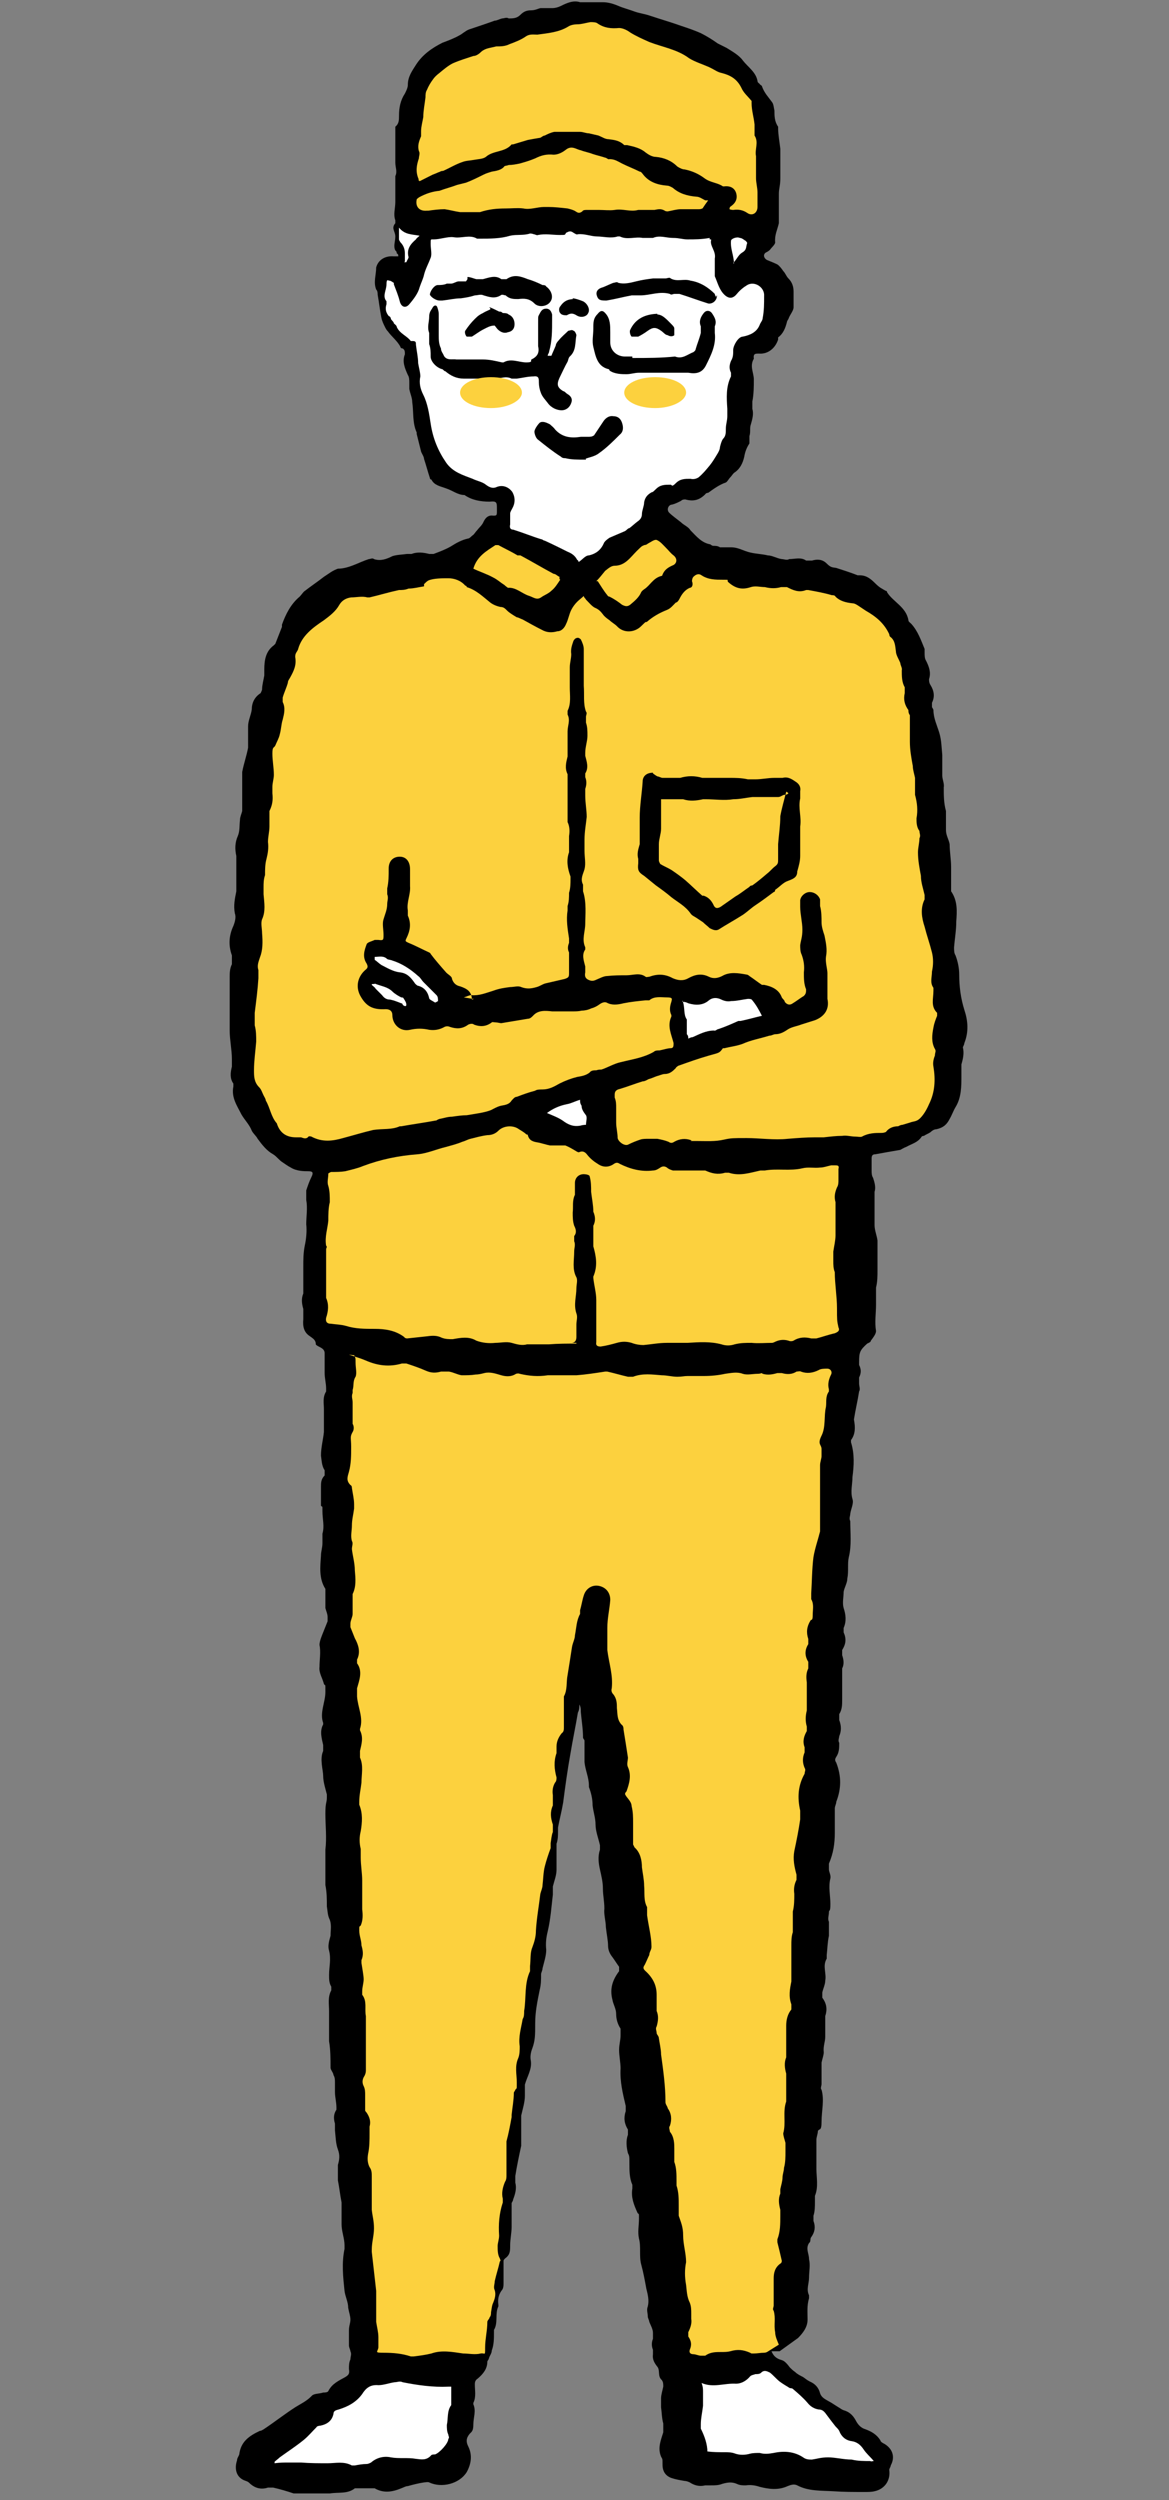
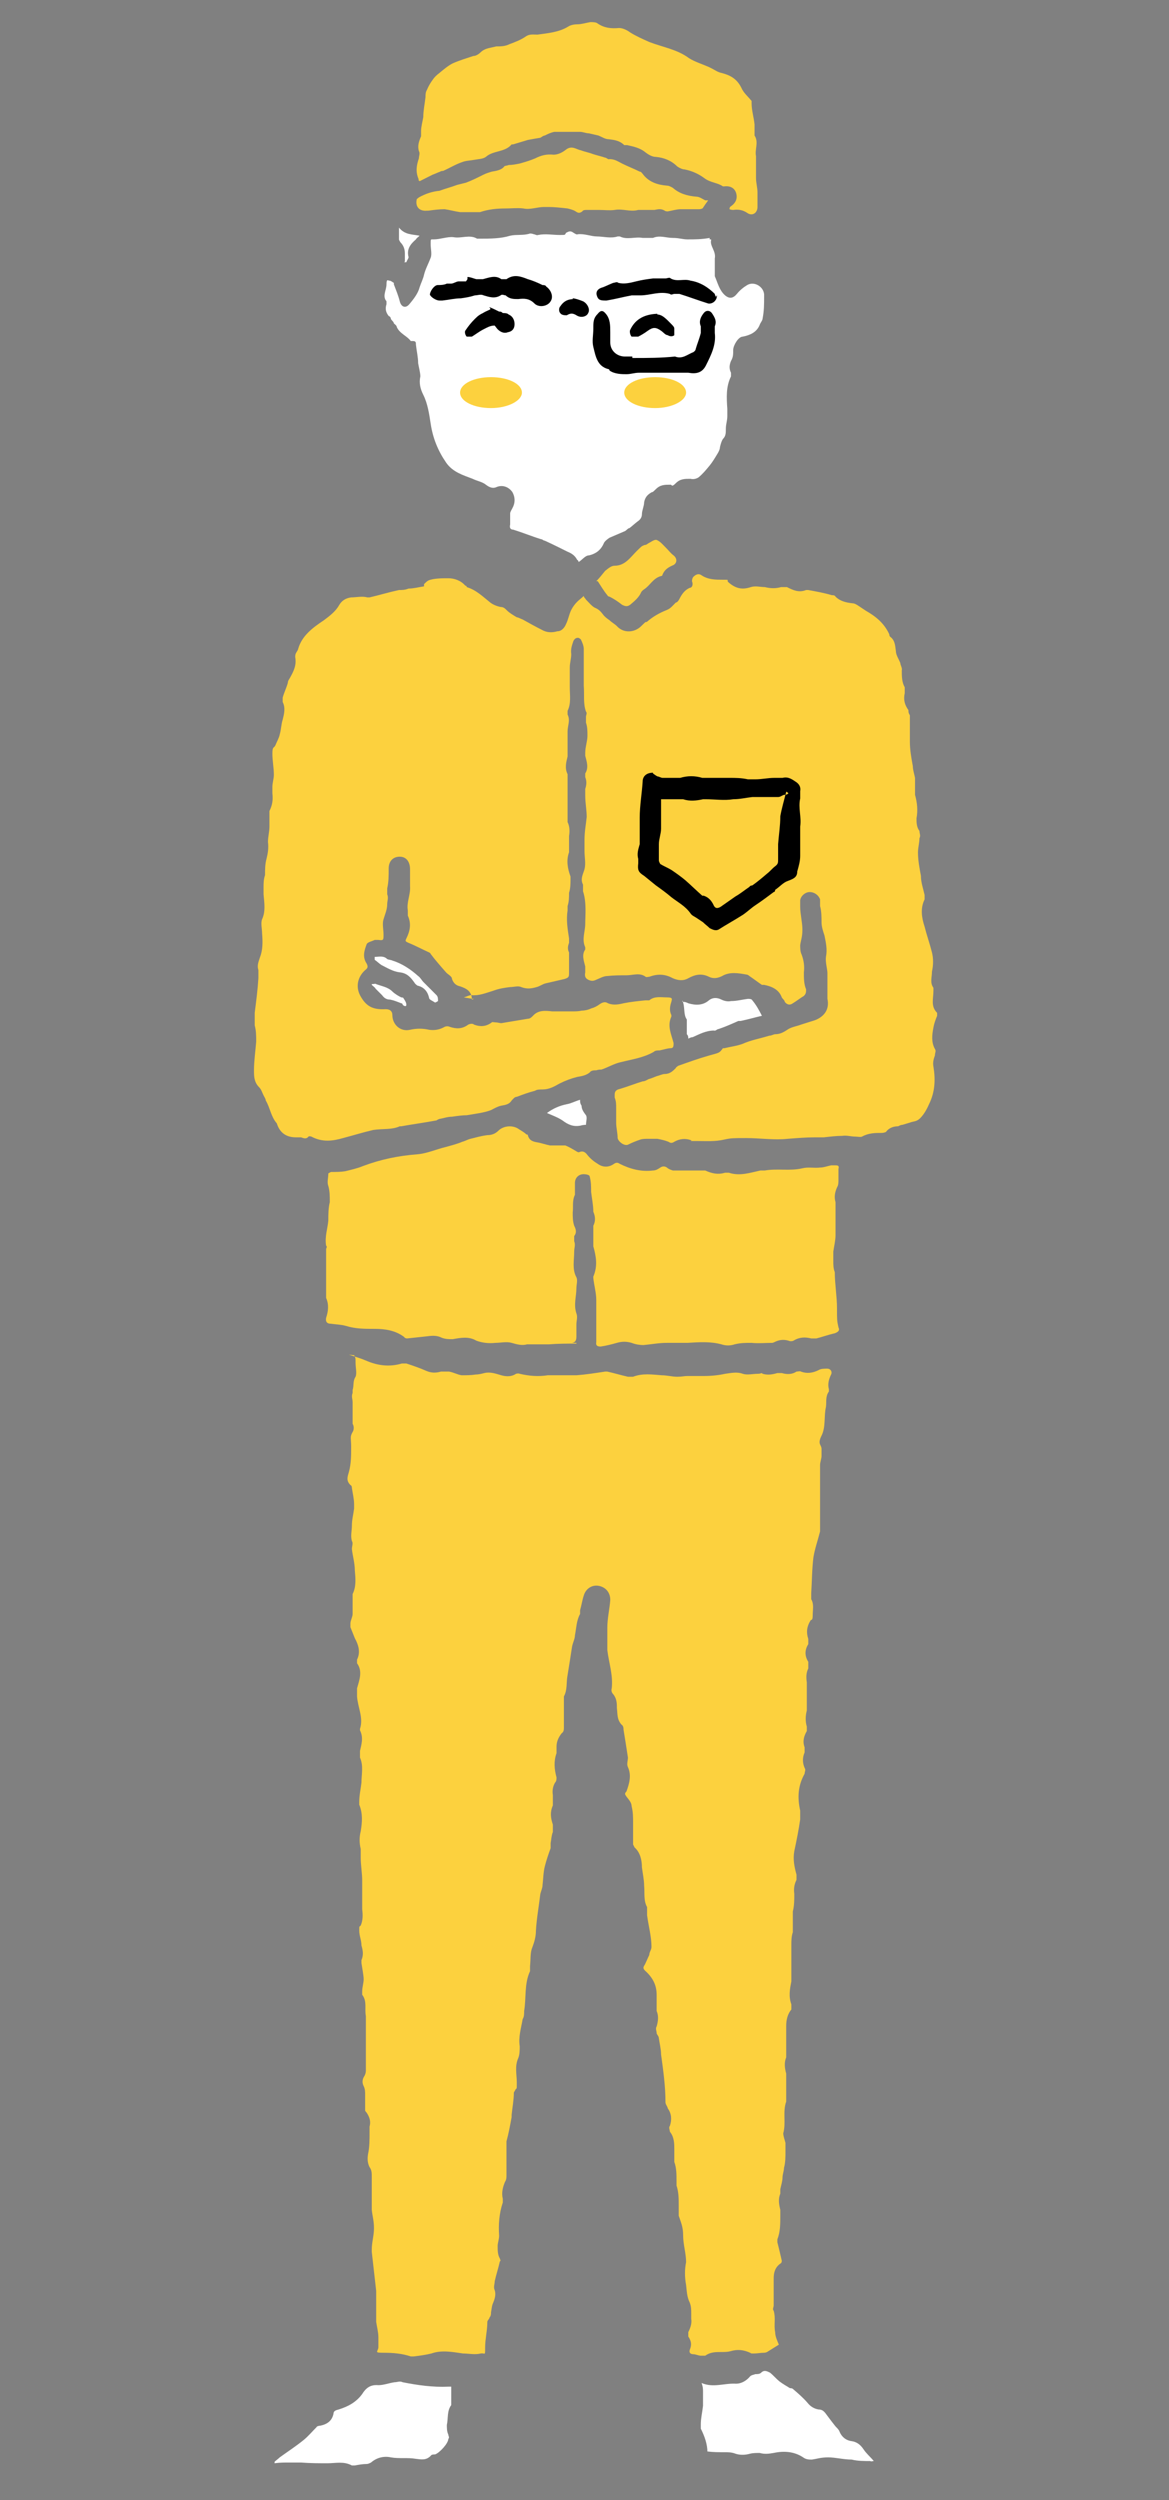
<svg xmlns="http://www.w3.org/2000/svg" id="_レイヤー_1" version="1.1" viewBox="0 0 158.8 339.4">
  <rect x="0" y="0" width="158.8" height="339.4" fill="#808080" stroke="none" />
  <defs>
    <style>
      .st0 {
        fill: #fcd13e;
      }

      .st1 {
        fill: #fff;
      }
    </style>
  </defs>
  <g>
-     <path d="M104.8,319.2c.3.7.7,1,1.4,1.2.4.1.8.6,1.1,1,.2.2.4.4.7.6.3.3.7.5,1.1.7.3.2.5.4.9.6.7.3,1.2.8,1.4,1.6.2.6.7.8,1.2,1.1.4.2.8.5,1.3.8.2.1.4.3.7.4.7.2,1.2.6,1.6,1.3.3.6.7,1.1,1.4,1.3.8.3,1.5.7,2,1.5,0,.2.4.4.6.5,1.1.7,1.4,1.8.8,2.9,0,.2-.2.4-.2.6.2,1.4-.6,2.6-2,2.9-.4.1-.9.1-1.3.1-1.5,0-2.9,0-4.3-.1-1.7-.1-3.4,0-4.9-.8-.4-.2-.8-.1-1.3.1-1.3.6-2.6.4-3.8.1-.6-.2-1.2-.3-1.9-.2-.4,0-.8,0-1.2-.2-.7-.3-1.3-.2-2,0-.5.2-1,.2-1.5.2h-.8c-.8.2-1.5,0-2.1-.4-.2-.1-.5-.2-.7-.2-.6-.1-1.2-.2-1.8-.4-.8-.3-1.2-.9-1.2-1.8s0-.7-.2-1.1c-.5-1.2,0-2.3.3-3.3v-1.2c-.2-.7-.2-1.5-.3-2.2v-1.2c0-.5.2-1.1.3-1.6,0-.4,0-.6-.2-.9h0c-.6-.5-.2-1.3-.6-1.8s-.7-1-.6-1.7v-.6c-.2-.5-.2-1,0-1.5v-.8c0-.5-.3-1-.5-1.5,0-.2-.2-.5-.2-.7,0-.5-.2-.9,0-1.4.2-.8,0-1.6-.2-2.4-.2-1.1-.4-2.2-.7-3.3-.3-1.1,0-2.4-.3-3.5-.2-.9,0-1.8,0-2.7s0-.5-.2-.8c-.5-1.1-.9-2.1-.7-3.3v-.5c-.4-.9-.4-1.9-.4-2.9s0-1-.2-1.4c-.2-.8-.3-1.7,0-2.5v-.7c-.5-.8-.6-1.6-.3-2.5v-.7c-.4-1.7-.8-3.3-.7-5.1,0-.8-.2-1.7-.2-2.5s.2-1.3.2-2v-.9c-.4-.6-.6-1.3-.6-2s-.4-1.3-.5-1.9c-.4-1.5,0-2.7.9-3.9v-.6c-.3-.4-.6-.9-.9-1.3-.4-.5-.6-1-.6-1.6s-.2-1.6-.3-2.5c0-.8-.3-1.7-.2-2.5,0-1-.2-1.8-.2-2.7s-.2-1.7-.4-2.6c-.2-.9-.3-1.8,0-2.7v-.6c-.2-.9-.6-1.9-.6-2.8s-.3-1.7-.4-2.6c0-.9-.2-1.7-.5-2.5v-.2c0-1.1-.5-2.1-.6-3.2v-2.9c0-.1-.2-.3-.2-.4,0-1.2-.2-2.3-.3-3.5,0-.3,0-.7-.2-1,0,.4,0,.7-.2,1.1-.3,1.8-.7,3.7-1,5.5-.4,2.2-.7,4.4-1,6.7-.2,1.2-.5,2.3-.7,3.4v.5c0,.6,0,1.1-.2,1.7v3.5c0,.8-.3,1.5-.5,2.3v1.1c-.2,1.7-.3,3.3-.7,5-.2.8-.3,1.6-.2,2.5,0,.8-.3,1.7-.5,2.5,0,.3-.2.6-.2.8,0,.8,0,1.4-.2,2.2-.3,1.5-.6,2.9-.6,4.5s0,2.3-.4,3.4c-.2.5-.3,1.1-.2,1.6.2,1.2-.5,2.2-.8,3.3v1.5c0,.9-.3,1.8-.5,2.7v4.1c-.3,1.4-.6,2.8-.8,4.1v.9c.2.8,0,1.5-.3,2.3,0,.2-.2.4-.2.5v3.2c0,.8-.2,1.7-.2,2.5s0,1.3-.7,1.8c0,0-.2.2-.2.3v3c0,.4,0,.8-.3,1.1-.4.6-.5,1.2-.4,1.9v.2c-.5,1,0,2.2-.6,3.2v.3c0,.9,0,1.7-.3,2.5,0,.4-.3.7-.4,1.1,0,.1-.2.3-.2.4,0,1-.6,1.7-1.3,2.3-.3.2-.4.4-.4.8,0,.8.2,1.7-.2,2.5v.2c.4.9,0,1.8,0,2.7s-.2,1-.5,1.3c-.5.6-.5,1.1-.2,1.7.6,1.2.4,2.4-.2,3.5-1,1.6-3.4,2.2-5.1,1.4-.2-.1-.5,0-.7,0-.7.1-1.5.3-2.2.5-.3,0-.6.2-.9.3-1.2.5-2.4.7-3.6,0h-2.7c-1,.8-2.2.5-3.4.7h-4.9c-.9-.3-1.9-.6-2.8-.8h-.7c-.9.3-1.7.1-2.4-.5-.2-.2-.3-.3-.6-.4-1.3-.4-1.6-1.6-1.2-2.8,0-.3.2-.5.3-.8.2-1.7,1.3-2.5,2.8-3.2.2,0,.3-.1.5-.2,1.5-1,2.9-2.1,4.3-3,.8-.5,1.5-.8,2.2-1.5.3-.4,1-.3,1.6-.5.2,0,.6,0,.7-.2.5-1,1.4-1.4,2.3-1.9.5-.3.6-.5.5-1.1,0-.4,0-.9.2-1.3,0-.4.2-.7,0-1.1,0-.2-.2-.5-.2-.8v-2c0-.7.2-1,.2-1.5s-.2-1-.3-1.6c0-.8-.4-1.5-.5-2.3-.2-1.9-.4-3.8,0-5.7v-.5c0-.9-.4-1.9-.4-2.8v-3c-.2-1-.3-2-.5-3v-2.1c.2-.7.3-1.3,0-2.1-.3-.8-.3-1.7-.4-2.6v-.9c-.2-.7-.2-1.3.2-1.9v-.3c0-.7-.2-1.4-.2-2.1v-1.3c0-.3,0-.7-.2-1,0-.3-.4-.7-.4-1,0-1.2,0-2.4-.2-3.6v-4.1c0-.9-.2-1.9.3-2.8v-.5c-.3-.5-.3-1-.3-1.6,0-1.1.3-2.1,0-3.3-.2-.6,0-1.3.2-2,0-.8.2-1.6-.2-2.4-.2-.5-.2-1-.3-1.6,0-1,0-1.9-.2-2.9v-4.8c.2-1.6,0-3.3,0-4.9s.2-1.4.2-2.2v-.4c-.2-.8-.5-1.7-.5-2.5s-.5-2.3,0-3.4v-.8c-.2-.9-.5-1.9,0-2.8v-.2c-.5-1.4.3-2.8.3-4.2s0-.7-.2-1.1c-.2-.8-.7-1.5-.6-2.3,0-1,.2-2,0-3,0-.5.3-1.2.5-1.7s.4-1,.6-1.5v-.6c0-.4-.2-.8-.3-1.2v-2.6c-.9-1.4-.7-3-.6-4.5,0-.6.2-1.1.2-1.7v-1.3c.3-1,0-2,0-3s0-.5-.2-.8v-2.5c0-.6,0-1.1.5-1.6v-.7c-.4-.6-.4-1.3-.5-2,0-1.1.3-2.2.4-3.2v-3.1c0-.8-.2-1.6.3-2.4v-.4c0-.7-.2-1.4-.2-2.1v-2.7c0-.5-.4-.7-.8-.9,0,0-.4-.2-.4-.3,0-.6-.4-.8-.8-1.1-.8-.5-1-1.3-.9-2.3v-1.4c-.2-.7-.3-1.4,0-2.1v-3.6c0-1,0-1.9.2-2.9.2-.9.3-2,.2-2.9,0-1.1.2-2.2,0-3.3v-1.3c.2-.6.4-1.2.7-1.8s.2-.8-.4-.8-1.6,0-2.4-.5c-.4-.2-.8-.5-1.1-.7-.5-.3-.8-.8-1.3-1.1-.9-.5-1.5-1.3-2.1-2.1-.2-.4-.6-.7-.8-1.1-.3-.8-1-1.5-1.4-2.2-.6-1.2-1.4-2.3-1.1-3.8v-.4c-.5-.7-.4-1.5-.2-2.3v-1c0-1.3-.3-2.6-.3-3.9v-3.8c0-.8,0-1.7,0-2.5v-.9c0-.6,0-1.2.3-1.8,0-.4,0-.8,0-1.2-.5-1.4-.4-2.7.2-4,.2-.5.4-1.2.2-1.7-.2-1.1,0-2,.2-3v-4.8c-.2-.9-.2-1.8.2-2.7.3-.7.2-1.4.3-2.2,0-.4.2-.8.3-1.2v-5.3c.2-1.1.6-2.2.8-3.3v-2.9c0-.8.4-1.5.5-2.3,0-.9.4-1.7,1.2-2.2,0,0,.2-.4.2-.5,0-.6.2-1.3.3-1.9v-.8c0-1.3.2-2.5,1.3-3.3l.2-.2c.3-.8.6-1.5.9-2.3v-.3c.5-1.4,1.2-2.8,2.4-3.8.2-.2.4-.5.6-.7.9-.7,1.8-1.3,2.7-2,.3-.2.6-.4.9-.6.3-.2.7-.4,1-.5,1.5,0,2.9-.9,4.2-1.3.2,0,.5-.2.7,0,.9.3,1.7,0,2.5-.4.6-.2,1.3-.2,2-.3h.6c.8-.3,1.6-.2,2.4,0h.6c.8-.3,1.6-.6,2.3-1,.8-.5,1.5-.9,2.4-1.1.2,0,.4-.3.7-.5.2-.2.3-.4.5-.6.3-.4.7-.7.9-1.2.3-.6.7-.9,1.3-.8.4,0,.5,0,.5-.5v-.4c0-.9,0-1.1-1-1-1.2,0-2.4-.2-3.4-.9h0c-.9,0-1.6-.6-2.5-.9-.8-.3-1.6-.4-2-1.2,0,0-.2,0-.2-.2-.3-.9-.5-1.7-.8-2.6,0-.3-.3-.7-.4-1-.2-.8-.4-1.6-.6-2.4v-.2c-.6-1.3-.4-2.8-.6-4.1,0-.6-.3-1.2-.4-1.8v-.8c0-.4,0-.8-.2-1.1-.4-.9-.8-1.8-.4-2.8,0-.4,0-.6-.3-.8,0,0-.3,0-.3-.2-.4-.8-1.2-1.4-1.7-2.1-.2-.2-.3-.4-.4-.6-.2-.4-.4-.8-.5-1.3-.2-1-.3-2-.5-3.1,0-.2,0-.5-.2-.7-.4-1,0-2,0-3,.3-1.1,1.3-1.6,2.4-1.5h.6c0-.2,0-.3-.2-.4,0,0,0-.3-.2-.4-.3-.6,0-1.2,0-1.9s-.6-1.1,0-1.8v-.4c-.3-.8,0-1.6,0-2.5v-2.7c0-.9,0-.6,0-.8.3-.6,0-1.2,0-1.8v-4.9c.5-.4.5-.9.5-1.5,0-1.1.2-2.1.8-3,.2-.4.4-.8.4-1.2,0-1.1.6-1.9,1.1-2.7.9-1.4,2.2-2.3,3.6-3,.8-.3,1.6-.6,2.3-1,.4-.2.8-.6,1.3-.8,1.2-.4,2.4-.8,3.5-1.2.3,0,.6-.2,1-.3.3,0,.6-.2.9,0,.6,0,1.1,0,1.6-.5.4-.4.8-.6,1.4-.6s.9-.2,1.3-.3h1.6c.4,0,.8-.1,1.2-.3.8-.4,1.7-.8,2.6-.5h3.1c.7,0,1.4.2,2.1.5s1.5.5,2.3.8c.6.2,1.3.3,1.9.5,1.5.5,2.9.9,4.3,1.4.9.3,1.8.6,2.7,1,.8.4,1.6.9,2.3,1.4.4.2.8.4,1.2.6.8.5,1.7,1,2.2,1.7.7.9,1.8,1.6,2,2.8,0,.2.2.3.3.4,0,.1.3.2.3.3.3.9.9,1.5,1.4,2.2.2.3.2.7.3,1.1,0,.7,0,1.5.5,2.2v.2c0,.9.2,1.9.3,2.8v4c0,1-.2,1.4-.2,2.1v4c-.2.9-.6,1.6-.5,2.6,0,.3-.5.7-.7,1-.2.2-.4.3-.6.4-.4.3-.2.8.2,1,.5.2,1,.4,1.4.6.3.2.6.6.8.9.3.3.4.7.7,1,.5.5.7,1.1.7,1.8v2.1c0,.5-.5,1-.7,1.6,0,0-.2.3-.2.4-.2.8-.5,1.6-1.2,2.1v.3c-.4,1.2-1.4,2-2.6,1.9-.5,0-.8,0-.7.7h0c-.6,1,0,1.9,0,2.8s0,2-.2,3v1c.2.7,0,1.4-.2,2.1-.2.5,0,1-.2,1.6v1c-.4.6-.6,1.2-.7,1.8-.2.9-.6,1.7-1.4,2.2-.2.2-.3.4-.5.6s-.4.6-.6.7c-.9.3-1.7.9-2.4,1.4,0,0-.3,0-.4.2-.8.8-1.6,1-2.7.7-.2,0-.4,0-.6.2-.4.2-.8.4-1.2.5-.5,0-.8.7-.4,1.1s1.1.9,1.6,1.3c.4.4,1,.6,1.3,1.1.8.8,1.5,1.7,2.7,1.9,0,0,.2.2.4.2.3,0,.6,0,.9.2h1.5c1,0,1.7.5,2.6.7.8.2,1.6.2,2.4.4.6,0,1.2.4,1.9.5.3,0,.7.2,1,0,.8,0,1.6-.3,2.3.2h.8c.7-.2,1.4-.2,2,.4s.8.5,1.3.6c.9.3,1.9.6,2.9,1h.3c.9,0,1.5.5,2.1,1.1s.9.7,1.4,1c0,0,.2,0,.2.2.8,1.3,2.6,2,2.9,3.8,0,.2.2.3.4.5.9,1,1.3,2.2,1.8,3.4v.5c0,.4,0,.8.2,1.1.4.8.7,1.6.4,2.5,0,.2,0,.5.2.8.5.8.6,1.6.2,2.4v.6s.2.3.2.4c0,1.1.5,2.1.8,3.1s.3,2,.4,3v2.1c0,.2,0,.5,0,.7,0,.5.3,1.1.2,1.6,0,1.1,0,2.1.3,3.2,0,.5,0,1.2,0,1.7v.9c0,.7.4,1.3.5,1.9,0,1,.2,2.1.2,3.1v3.3c.9,1.3.8,2.7.7,4.1,0,1.2-.2,2.3-.3,3.5,0,.4,0,.8.2,1.1.3.8.5,1.7.5,2.6,0,1.6.2,3.2.7,4.8.5,1.5.6,3,0,4.5,0,.2-.2.5-.2.6.2.8,0,1.6-.2,2.3,0,.4,0,.8,0,1.2v.3c0,1.5,0,3-.8,4.3-.3.5-.5,1.1-.8,1.6-.4.8-.9,1.2-1.8,1.4-.3,0-.6.2-.8.4-.3.2-.6.3-.9.5,0,0-.2,0-.3.1-.5.8-1.4,1-2.1,1.4-.3.1-.6.3-.8.4-1.2.2-2.3.4-3.4.6-.4,0-.5.2-.5.6v1.6c0,.3,0,.7.2,1,.2.6.4,1.3.2,1.9v4.5c0,.7.3,1.4.4,2.1v4c0,.8,0,1.6-.2,2.4v2.3c0,1.2-.2,2.4,0,3.6,0,.4-.4.9-.7,1.3,0,.2-.3.3-.5.4-1,.9-1.1,1.2-1.1,2.5s0,.3,0,.4c.3.6.3,1.1,0,1.7v.8c0,.4.2.8,0,1.1-.2,1.3-.5,2.5-.7,3.8h0c.2,1.1.2,2-.4,2.8v.3c.5,1.6.4,3.2.2,4.7,0,1-.3,2,0,3,.2.6-.2,1.3-.3,2,0,.3-.2.6,0,1,0,1.6.2,3.3-.2,4.9-.2.9,0,1.9-.2,2.9,0,.6-.4,1.2-.5,1.8,0,.7-.2,1.5,0,2.2.3.9.4,1.8,0,2.7v.6c.4.9.3,1.6-.2,2.4v.7c.2.6.3,1.2,0,1.8v4.2c0,.7,0,1.4-.4,2v.8c.3.8.3,1.5,0,2.2,0,.2-.2.6,0,.9,0,.7,0,1.3-.4,1.9-.2.3-.2.5,0,.8.7,1.8.7,3.5,0,5.3,0,.3-.2.6-.2.9v3.3c0,1.5-.2,2.8-.8,4.2v.8c0,.3.3.8.2,1.2-.3,1.2,0,2.3,0,3.5s-.2.7-.2,1.1-.2.9,0,1.3v1.9c-.2.9-.2,1.8-.3,2.6v.5c-.6,1,0,2-.2,3,0,.5-.3,1.1-.4,1.6v.7c.6.8.7,1.6.4,2.5v2.8c0,.7-.3,1.3-.2,2.1,0,.4-.2.9-.3,1.4v2.9c0,.3-.2.6,0,.8.4,1.4,0,2.9,0,4.3s-.3.9-.5,1.3c0,.4-.2.8-.2,1.2v3.9c0,1.2.3,2.5-.2,3.7v.8c0,.6,0,1.3-.2,1.9v.7c.3.8.2,1.5-.3,2.2-.2.2,0,.6-.3.8-.5.8,0,1.4,0,2.2.2.8,0,1.7,0,2.5s-.4,1.6,0,2.4v.4c-.3,1-.2,1.9-.2,2.9s-.6,1.8-1.3,2.5l-2.5,1.8h-.9Z" />
    <path class="st0" d="M47.4,183.9c.9.3,1.6.5,2.3.8,1.6.7,3.2.9,4.9.4h.6c.9.3,1.8.6,2.7,1,.7.3,1.3.3,2,.1h1.1c.6.1,1.1.4,1.7.5.6,0,1.3,0,1.9-.1.4,0,.8-.1,1.2-.2.8-.2,1.6.1,2.3.3.7.2,1.4.2,2-.2,0,0,.3-.1.5,0,1.3.3,2.5.4,3.8.2h3.9c1.3-.1,2.6-.3,3.9-.5h.3c.9.2,1.9.5,2.8.7h.7c1.3-.5,2.6-.3,3.9-.2.7,0,1.4.2,2.1.2s.9-.1,1.4-.1h2.2c1,0,2-.1,2.9-.3.8-.1,1.6-.3,2.4,0,.6.2,1.4,0,2,0s.5-.2.7,0c.7.2,1.3.1,2-.1h.6c.7.2,1.4.2,2-.2.2,0,.5-.1.6,0,.8.3,1.6.2,2.4-.2.3-.2.8-.2,1.2-.2s.7.4.5.8c-.3.6-.5,1.3-.3,2v.3c-.5.7-.3,1.4-.4,2.1-.3,1.3,0,2.7-.6,3.9s0,1.2,0,1.8c0,.3,0,.7,0,1s-.2.8-.2,1.2v3.2c0,.8,0,2.1,0,2.9v2.9c-.3,1.2-.7,2.3-.9,3.5-.2,1.6-.2,3.3-.3,4.9,0,.3,0,.6,0,.8.4.7.2,1.4.2,2.2s-.2.5-.3.7c-.5.8-.6,1.6-.3,2.5v.7c-.5.8-.5,1.6,0,2.4,0,.2,0,.6,0,.9-.3.6-.3,1.2-.2,1.9v3.8c-.2.8-.2,1.5,0,2.2v.6c-.4.7-.6,1.4-.3,2.2v.7c-.3.7-.3,1.4,0,2.1.2.3,0,.5,0,.8-.9,1.6-1,3.2-.6,5,0,.4,0,.8,0,1.2-.2,1.4-.5,2.9-.8,4.3-.2,1.1,0,2.1.3,3.2v.7c-.3.6-.4,1.2-.3,1.9,0,.8,0,1.6-.2,2.4v2.8c-.2.6-.2,1.2-.2,1.8v2.7c0,.4,0,.8,0,1.3v.9c-.2,1-.4,2,0,3.1v.7c-.5.6-.7,1.4-.7,2.2s0,.9,0,1.4v2.9c-.3.7-.2,1.5,0,2.2,0,.4,0,.9,0,1.4v1.7c0,.2,0,.5,0,.7-.5,1.4,0,2.9-.4,4.3,0,.4.2.9.3,1.3v1.2c0,.7,0,1.5-.2,2.2,0,.4-.2.9-.2,1.3,0,.5-.2,1.1-.3,1.6v.6c-.3.7-.2,1.4,0,2.2v.8c0,1.1,0,2.2-.4,3.2v.4c.2.8.4,1.6.6,2.5,0,.1,0,.3-.2.4-.7.5-.9,1.2-.9,2s0,2.1,0,3.1v.6c0,.2-.2.5,0,.7.3,1,0,1.9.2,2.9,0,.6.3,1.2.5,1.7-.5.3-1.1.7-1.6,1,0,0-.2.1-.4.1-.5,0-.9.1-1.4.1s-.3,0-.5-.1c-.9-.4-1.7-.5-2.7-.2-.4.1-.8.1-1.2.1-.8,0-1.5,0-2.2.5h-.6c-.3,0-.7-.2-1-.2-.5,0-.6-.3-.5-.6.3-.7.2-1.2-.2-1.8v-.6c.3-.6.5-1.2.4-1.8v-.7c0-.5,0-1-.2-1.5-.4-.8-.4-1.6-.5-2.4h0c-.2-1.1-.2-2.1,0-3.1,0-1.2-.4-2.4-.4-3.6s-.3-1.8-.6-2.7c0-.4,0-.9,0-1.4,0-.9,0-1.8-.3-2.7,0-.2,0-.4,0-.6,0-.9,0-1.8-.3-2.6,0-.6,0-1.2,0-1.8s0-1.6-.6-2.3c0-.2-.2-.6,0-.8.3-.9.2-1.7-.3-2.4,0-.2-.3-.5-.3-.8,0-2.2-.3-4.3-.6-6.5,0-.7-.2-1.5-.3-2.2,0-.3-.3-.5-.3-.7,0-.3-.2-.6,0-.9.2-.7.3-1.4,0-2.1,0-.7,0-1.5,0-2.2,0-1.4-.6-2.4-1.6-3.3-.3-.3-.2-.5,0-.8.2-.4.4-.9.6-1.3,0-.4.3-.7.3-1.1,0-1.4-.4-2.8-.6-4.3,0-.4,0-.8,0-1.1-.5-.9-.3-1.9-.4-2.9,0-.8-.2-1.7-.3-2.5,0-.9-.2-2-1-2.7l-.2-.4v-2.9c0-.8,0-1.5-.2-2.3,0-.5-.4-.9-.7-1.3-.2-.3-.3-.4,0-.7.4-1.1.7-2.2.2-3.3-.2-.4,0-.9,0-1.3-.2-1.3-.4-2.6-.6-3.8,0-.2,0-.5-.3-.7-.6-.7-.5-1.4-.6-2.2,0-.6,0-1.3-.5-1.9-.2-.2-.3-.5-.2-.8.2-1.8-.4-3.5-.6-5.2v-3c0-1.3.3-2.5.4-3.8,0-1-.6-1.7-1.5-1.9s-1.8.3-2.1,1.3c-.2.6-.3,1.3-.5,2,0,.2,0,.4,0,.5-.5.9-.5,1.9-.7,2.9,0,.5-.3,1-.4,1.6-.2,1.3-.4,2.6-.6,3.8-.2,1,0,2-.5,2.9,0,.1,0,.4,0,.6,0,1.2,0,2.4,0,3.6,0,.3,0,.6-.3.8-.4.5-.7,1.1-.7,1.8v.9c-.4,1.1-.3,2.2,0,3.3,0,.2,0,.5-.2.7-.3.5-.4,1.1-.3,1.7,0,.4,0,1,0,1.4-.4.9-.3,1.7,0,2.6,0,.4,0,.7,0,1-.2.5-.2,1-.3,1.5v.7c-.3.8-.6,1.7-.8,2.5-.2.8-.2,1.7-.3,2.5,0,.4-.2.8-.3,1.2-.2,1.7-.5,3.3-.6,5,0,.8-.2,1.5-.5,2.3-.3.7-.2,1.7-.3,2.5v.7c-.8,1.7-.5,3.6-.8,5.4,0,.4,0,.8-.2,1.1-.2,1.2-.6,2.4-.4,3.7,0,.5,0,1.1-.2,1.6-.5,1.1-.2,2.2-.2,3.3s0,.7-.2,1c0,.1-.2.3-.2.4,0,1-.2,2-.3,3v.3c-.2,1.1-.4,2.2-.7,3.3v4.6c0,.3,0,.6-.2.9-.3.7-.5,1.5-.3,2.3v.5c-.5,1.5-.6,3-.5,4.5,0,.5-.2,1-.2,1.4,0,.6,0,1.2.3,1.7,0,.1.2.3,0,.4-.2.9-.5,1.8-.7,2.7,0,.4-.2.8,0,1.2.2.6,0,1.2-.2,1.7-.2.4-.2.8-.3,1.3,0,.2,0,.5-.2.7,0,.2-.3.4-.3.6,0,1.2-.3,2.3-.3,3.5s0,.7-.6.8c-.8.2-1.6,0-2.4,0-1.4-.2-2.9-.5-4.3,0-.8.2-1.6.3-2.4.4h-.4c-1.2-.4-2.4-.5-3.7-.5s-.8-.1-.7-.7v-1.4c0-.7-.2-1.4-.3-2.1v-4.2c-.2-1.8-.4-3.5-.6-5.3v-.3c0-1,.3-1.9.3-2.9s-.2-1.6-.3-2.5v-4.5c0-.5,0-.9-.3-1.3-.3-.6-.3-1.2-.2-1.8.2-.9.2-1.9.2-2.8v-.9c.2-.7,0-1.3-.4-1.9,0,0-.2-.2-.2-.3,0-.7,0-1.4,0-2.1,0-.4,0-.8-.2-1.2-.2-.4-.2-.8,0-1.2.2-.3.3-.6.3-.9,0-1.1,0-2.2,0-3.3v-4.1c-.2-1,.2-2-.5-2.9v-.5c0-.5.2-1.1.2-1.6s-.2-1.5-.3-2.2v-.4c.3-.7.2-1.3,0-2,0-.7-.3-1.3-.3-2s0-.5.2-.7c.3-.7.3-1.4.2-2.2,0-.8,0-1.7,0-2.6v-1.3c0-1-.2-2.1-.2-3.1s0-.8,0-1.2c-.2-.8-.2-1.6,0-2.4.2-1.2.3-2.4-.2-3.6v-.4c0-.9.2-1.7.3-2.6,0-1.1.3-2.3-.2-3.4,0-.2,0-.6,0-.9.2-.9.5-1.8,0-2.8v-.2c.5-1.5-.3-2.9-.4-4.4,0-.4,0-.7,0-1.1.3-1.1.8-2.3,0-3.4v-.5c.5-1,.2-2-.3-2.9-.2-.5-.4-1-.6-1.5v-.5c0-.4.3-.9.3-1.3v-2.7c.5-1,.4-2.1.3-3.2,0-1-.3-2-.4-2.9,0-.4.2-.8,0-1.1-.2-.7,0-1.4,0-2.1,0-.8.2-1.5.3-2.3v-.6c0-.7-.2-1.5-.3-2.2,0-.1,0-.3-.2-.4-.6-.6-.4-1.1-.2-1.8.3-1.1.3-2.2.3-3.4s-.2-1.3.2-2c.2-.3.2-.8,0-1.1,0-.6,0-1.1,0-1.6,0-.4,0-.9,0-1.3,0-.5-.2-.8,0-1.3,0-.1,0-.3,0-.4.2-.6,0-1.2.4-1.8.2-.5,0-1.2,0-1.9s0-.6-.2-1h.2,0Z" />
    <path class="st0" d="M64.1,135.7c0-1.1-.7-1.5-1.6-1.8-.5-.1-.9-.4-1.1-1,0-.4-.6-.6-.9-1-.7-.8-1.4-1.6-2-2.4,0,0,0-.1-.2-.2-.9-.4-1.8-.9-2.8-1.3-.4-.2-.5-.2-.3-.6.5-1,.7-2,.2-3.1v-.7c-.2-1.1.4-2.2.3-3.3v-2.3c0-1-.5-1.7-1.4-1.7s-1.5.6-1.5,1.6,0,1.8-.2,2.7v.8c.2.5,0,.9,0,1.3,0,.8-.3,1.4-.5,2.1-.2.6,0,1.4,0,2.1,0,.7,0,.8-.7.7h-.5c-.4.2-1,.3-1.1.6-.3.8-.6,1.7,0,2.6.2.4.2.6-.2.9-1,.9-1.3,2.2-.7,3.4.8,1.5,1.7,2,3.5,1.9.6,0,.9.3.9.8,0,1.3,1.1,2.3,2.4,2,.9-.2,1.7-.2,2.6,0,.7.1,1.4,0,2.1-.4.2-.1.5-.1.7,0,.9.3,1.7.3,2.5-.3.2-.1.6-.2.8,0,.8.3,1.6.3,2.4-.3,0-.1.4,0,.6,0s.5.1.7.1c1.2-.2,2.4-.4,3.6-.6.3,0,.5-.2.7-.4.7-.8,1.7-.7,2.6-.6h2.8c.4,0,.8,0,1.2-.1.4,0,.9-.1,1.3-.3.4-.1.8-.3,1.2-.6.3-.2.6-.3.9-.2.7.4,1.5.3,2.3.1,1-.2,2-.3,3-.4h.5c.7-.6,1.6-.4,2.4-.4s.7.2.6.6c-.2.6-.3,1.2,0,1.8v.2c-.6,1.3,0,2.4.3,3.6,0,.4,0,.7-.4.7s-1,.2-1.5.3c-.3,0-.6,0-.8.2-1.4.8-2.9,1-4.5,1.4-.9.2-1.7.7-2.6,1-.2,0-.4,0-.7.1-.3,0-.7,0-.9.3-.5.4-1.1.5-1.7.6-.8.2-1.6.5-2.4.9-.7.4-1.4.8-2.3.8s-.8.1-1.1.2c-.8.2-1.6.5-2.4.8-.3,0-.5.3-.7.5-.3.5-.8.6-1.4.7-.5.1-1,.4-1.4.6-.5.2-1,.3-1.5.4-.6.1-1.2.2-1.8.3-.6,0-1.3.1-2,.2-.6,0-1.1.2-1.7.3,0,0-.3.1-.4.2-1.6.3-3.1.5-4.8.8h-.2c-1.1.5-2.3.3-3.6.5-1.3.3-2.6.7-4.1,1.1-1.4.4-2.8.6-4.3-.2,0,0-.3-.1-.4,0-.3.4-.7.2-1,.1h-.7c-1.3,0-2.2-.6-2.6-1.9h0c-.8-.9-.9-2.1-1.5-3.1,0-.2-.2-.5-.3-.7-.2-.4-.3-.8-.6-1.1-.7-.7-.7-1.5-.7-2.3,0-1.3.2-2.6.3-3.9,0-.7,0-1.5-.2-2.2v-1.7c.2-1.6.4-3.1.5-4.7,0-.4,0-.8,0-1.1-.2-.6,0-1.1.2-1.7.4-1,.4-2.1.3-3.3,0-.6-.2-1.4,0-1.9.5-1.1.3-2.2.2-3.4v-.9c0-.6,0-1.1.2-1.7,0-.7,0-1.5.2-2.2.2-.8.3-1.5.2-2.3,0-.7.2-1.4.2-2.1v-2.1c.4-.8.5-1.5.4-2.4,0-.3,0-.6,0-.9,0-.5.2-1.1.2-1.6,0-1-.2-1.9-.2-2.9s.2-.7.4-1.1c.2-.5.5-1,.6-1.5.2-.7.2-1.4.4-2,.2-.8.4-1.6,0-2.4v-.6c.2-.7.5-1.3.7-2,0-.3.2-.5.3-.7.5-.9.9-1.7.7-2.8,0-.2,0-.4.2-.7,0,0,.2-.3.2-.4.5-1.8,2-2.9,3.5-3.9.8-.6,1.6-1.2,2.1-2.1.3-.5.8-.9,1.6-1,.7,0,1.5-.2,2.2,0h.3c1.3-.3,2.6-.7,4-1,.4,0,.8,0,1.3-.2.7,0,1.4-.2,2.1-.3,0,0,0-.2,0-.3.2-.2.4-.4.6-.5.7-.3,1.9-.3,2.7-.3s1.7.3,2.3,1c0,0,.2,0,.2.2,1.3.4,2.2,1.3,3.2,2.1.4.3.9.5,1.4.6.4,0,.6.2.9.5s.8.6,1.3.9c.2,0,.5.2.8.3.9.5,1.8,1,2.6,1.4.7.4,1.4.4,2.1.2.6,0,1-.5,1.2-1,.3-.6.4-1.3.7-1.9.2-.4.5-.8.8-1.1.3-.3.6-.5.9-.8,0,.2.2.3.3.5.4.4.8.9,1.2,1.1.5.2.8.5,1.1.9.2.3.6.6.9.8.3.3.7.5,1,.8.9,1,2.4.9,3.3,0s.5-.4.8-.6c.8-.7,1.7-1.2,2.7-1.6.5-.2.8-.6,1.2-1,.2,0,.4-.3.5-.5.3-.6.7-1.2,1.4-1.5.3,0,.5-.4.3-.9,0,0,0-.4.2-.6.3-.3.7-.5,1.1-.2.9.6,1.9.6,2.9.6s.5,0,.7.3c1,.9,1.9,1.1,3.1.7.6-.2,1.3,0,1.9,0,.8.2,1.5.2,2.2,0h.8c.8.4,1.6.8,2.6.4h.3c1.1.2,2.2.4,3.2.7.2,0,.4,0,.5.2.6.6,1.4.8,2.3.9.3,0,.6.2.9.4.3.2.6.4.9.6,1.4.8,2.5,1.7,3.2,3.2,0,0,0,.3.2.4.6.5.6,1.2.7,1.9,0,.5.4,1.1.6,1.6,0,.3.3.7.2,1,0,.8,0,1.6.4,2.3,0,.2,0,.6,0,.8-.2.9,0,1.6.5,2.3,0,.2,0,.4.2.7,0,.5,0,1.1,0,1.6v.8c0,.4,0,.8,0,1.2,0,1.1.2,2.2.4,3.3,0,.5.2,1.1.3,1.6v.8c0,.5,0,1,0,1.5.3,1.1.4,2.1.2,3.2,0,.5,0,1.2.4,1.7,0,.4.2.6,0,1,0,.6-.2,1.3-.2,1.9,0,1.1.2,2.1.4,3.2,0,.9.3,1.7.5,2.6v.6c-.6,1.2-.4,2.5,0,3.7.3,1.2.7,2.3,1,3.5.2.8.2,1.7,0,2.6,0,.8-.3,1.5.2,2.2v.4c0,1.1-.4,2.1.5,3v.4c-.2.5-.4,1-.5,1.6-.2,1-.3,2,.2,2.9.2.3,0,.5,0,.9-.2.5-.3,1-.2,1.5.3,1.8.2,3.5-.6,5.1-.3.7-.7,1.4-1.2,1.9s-.9.4-1.4.6c-.3.1-.7.2-1,.3-.2,0-.4.1-.6.2-.6,0-1.2.2-1.6.7,0,.1-.4.2-.6.2-.9,0-1.8,0-2.7.5-.2.1-.6,0-.9,0-.6,0-1.2-.2-1.8-.1-.8,0-1.6.1-2.5.2h-1.2c-1.2,0-2.4.1-3.7.2-1.8.2-3.8-.1-5.6-.1s-2.1,0-3,.2c-1.3.3-2.4.2-3.8.2s-.5,0-.7-.1c-.8-.3-1.6-.2-2.3.2-.3.2-.5.2-.8,0-.5-.2-1-.3-1.5-.4h-1.2c-.4,0-.8,0-1.1.1-.6.2-1.1.4-1.7.7-.5.2-1.3-.4-1.4-.9,0-.7-.2-1.4-.2-2.1v-2c0-.5,0-.9-.2-1.4v-.4c0-.6.4-.7.8-.8,1-.3,2-.7,3-1,.3,0,.6-.2.8-.3.4-.1.8-.3,1.1-.4.4-.1.8-.3,1.1-.3.7,0,1.1-.4,1.5-.8,0-.1.2-.2.3-.3,1.4-.5,2.8-1,4.2-1.4s1.4-.3,1.9-1h.2c.8-.2,1.7-.3,2.5-.6,1.1-.5,2.3-.7,3.6-1.1.3,0,.6-.2.8-.2.7,0,1.2-.3,1.8-.7.5-.3,1.2-.4,1.7-.6.6-.2,1.3-.4,1.9-.6,1.3-.5,2-1.5,1.7-2.9,0-.7,0-1.3,0-2,0-.5,0-1,0-1.5s-.3-1.5-.2-2.2c.2-1,0-1.9-.2-2.9-.2-.6-.4-1.2-.4-1.8s0-1.5-.2-2.2c0-.3,0-.6,0-.9-.2-.6-.8-1-1.4-1s-1.2.5-1.3,1.1v.9c0,1,.3,2.1.3,3.1s-.2,1.4-.3,2.1c0,.4,0,.9.2,1.3.3.8.4,1.6.3,2.4,0,.8,0,1.6.3,2.3,0,.4,0,.6-.3.9-.5.3-1,.7-1.5,1-.4.3-.8.2-1.1-.2,0-.2-.3-.4-.4-.6-.4-1.1-1.4-1.5-2.4-1.7h-.3c-.6-.4-1.1-.8-1.7-1.2,0,0-.2-.2-.4-.2-1.1-.2-2.3-.4-3.3.2-.6.3-1.2.4-1.8.1-1-.5-1.9-.3-2.8.2-.7.4-1.4.3-2.1,0-1.1-.6-2.1-.6-3.2-.2-.2,0-.4.1-.5,0-.8-.6-1.7-.2-2.6-.2s-1.7,0-2.6.1c-.5,0-1,.3-1.5.5-.4.2-.7.2-1.1,0s-.5-.5-.4-1v-.8c-.2-.8-.5-1.6,0-2.3v-.3c-.5-1.1,0-2.1,0-3.2s.2-2.9-.3-4.4v-.5s0-.3,0-.4c-.4-.8,0-1.4.2-2.1.2-.8,0-1.6,0-2.5,0-.5,0-1,0-1.5,0-1.1.2-2.1.3-3.1,0-.9-.2-1.9-.2-2.9v-.9c.2-.6.2-1.1,0-1.6v-.5c.5-.8.2-1.6,0-2.4,0,0,0-.3,0-.4,0-.8.3-1.6.3-2.3s0-1.2-.2-1.8v-.8c0-.2.2-.5,0-.7-.4-1.1-.2-2.3-.3-3.5v-2.5c0-.8,0-1.7,0-2.5,0-.4-.2-.9-.4-1.3,0,0-.3-.3-.5-.2-.2,0-.4.2-.5.4-.2.6-.4,1.1-.3,1.8,0,.6-.2,1.2-.2,1.8v2.7c0,1.1.2,2.2-.3,3.2v.5c.4.8,0,1.5,0,2.3s0,1.8,0,2.6v.8c-.2.8-.4,1.6,0,2.4v.6c0,.4,0,.9,0,1.3v3.6c0,.3,0,.7,0,1,.3.6.3,1.3.2,1.9,0,.5,0,1.1,0,1.6,0,.2,0,.4,0,.6-.4,1.1-.2,2.2.2,3.3,0,0,0,.2,0,.3,0,.6,0,1.3-.2,1.9,0,.6,0,1.2-.2,1.8v.6c-.2,1.3,0,2.5.2,3.8v.6c-.2.5-.2.9,0,1.3,0,.3,0,.7,0,1,0,.6,0,1.1,0,1.7s0,.7-.6.9c-.9.2-1.7.4-2.6.6-.4.1-.8.4-1.2.5-.7.2-1.3.3-2.1,0-.4-.2-1,0-1.5,0-.8.1-1.5.2-2.3.5-1,.3-1.9.7-3,.6-.3,0-.6.2-1,.3l1.2.2h.2Z" />
    <path class="st0" d="M78.3,182.4c-1.2,0-2.5,0-3.7.1h-3c-.7.2-1.4,0-2.1-.2s-1.5,0-2.2,0c-.9.1-1.8,0-2.6-.3-1-.6-2.1-.4-3.2-.2-.5,0-1,0-1.5-.2-.6-.3-1.2-.3-1.9-.2-.9.1-1.9.2-2.8.3,0,0-.3,0-.4-.2-1.2-.9-2.6-1.1-4-1.1s-2.6,0-3.9-.4c-.7-.2-1.4-.2-2.1-.3-.5,0-.7-.3-.6-.8.3-.9.4-1.8,0-2.7v-6.6c0-.2.2-.3,0-.5-.2-1.2.2-2.3.3-3.4,0-.8,0-1.7.2-2.5,0-.8,0-1.5-.2-2.2-.2-.5,0-1.1,0-1.7,0,0,.3-.2.4-.2.6,0,1.3,0,1.9-.1.8-.2,1.7-.4,2.4-.7,2.4-.9,4.8-1.4,7.4-1.6,1.3-.1,2.6-.7,3.9-1,.7-.2,1.5-.4,2.2-.7.4-.1.7-.3,1.1-.4.8-.2,1.5-.4,2.3-.5.6,0,1.1-.2,1.5-.6.7-.7,2-.8,2.8-.2.3.2.7.4,1,.7,0,0,.2,0,.2.1.2.8.8.9,1.4,1,.5.1,1.1.3,1.6.4h2.1c.5.2,1,.5,1.5.8,0,0,.3.2.4.1.5-.2.8,0,1.1.4.4.5.9.9,1.4,1.2.7.5,1.5.5,2.2,0,.3-.2.5-.2.8,0,1.4.7,2.9,1.1,4.5.9.4,0,.7-.2,1-.4s.6-.2.9,0c.2.2.5.3.8.4h4.4c.9.4,1.7.6,2.7.3h.5c1.5.5,2.9,0,4.3-.3h.6c1.7-.3,3.4.1,5.1-.3.8-.2,1.6,0,2.4-.1.5,0,1-.2,1.5-.3h.6c.4,0,.5.1.4.5v1.5c0,.3,0,.7-.2,1-.3.7-.4,1.3-.2,2v4.5c0,.7-.2,1.5-.3,2.2v1.3c0,.5,0,1,.2,1.5,0,1.6.3,3.3.3,4.9s0,1.7.2,2.6c.2.4,0,.6-.5.8-.9.2-1.7.5-2.5.7h-.7c-.8-.2-1.6-.2-2.4.3-.2.1-.5.1-.7,0-.7-.2-1.3-.1-1.9.2,0,0-.2.1-.3.1-.9,0-1.9.1-2.8,0-.8,0-1.5,0-2.3.2-.6.2-1.2.2-1.8,0-1.5-.4-3-.3-4.6-.2h-2.8c-1.1,0-2.1.2-3.2.3-.5,0-1.1-.1-1.6-.3-.7-.2-1.3-.2-2,0s-1.5.4-2.2.5c-.4,0-.7-.1-.6-.6v-5.7c0-1-.3-2-.4-3v-.2c.6-1.4.4-2.7,0-4.1v-2.8c.3-.6.3-1.2,0-1.9h0c0-.9-.2-1.8-.3-2.7,0-.7,0-1.4-.2-2.1,0-.2-.5-.3-.8-.3-.7,0-1.2.5-1.2,1.2v1.6h0c-.4.8-.2,1.7-.3,2.4,0,.6,0,1.2.2,1.8.2.4.4.9,0,1.4v.7c.2.5,0,.9,0,1.4,0,1.2-.3,2.4.3,3.5.2.4,0,1,0,1.5,0,1.1-.4,2.2,0,3.4.2.5,0,1,0,1.5v1.7q0,.8-.7.8h-.3,1Z" />
    <path class="st1" d="M96.6,32.6c-.2.8.7,1.5.5,2.5v2.4c.4.9.6,1.9,1.4,2.6.6.5,1.1.4,1.6-.2.4-.5.9-.9,1.4-1.2,1-.6,2.4.3,2.3,1.5,0,1,0,2-.2,3,0,.3-.3.6-.4.9-.4,1-1.3,1.4-2.3,1.6-.6,0-1.3,1.2-1.3,1.8s0,1-.3,1.5c-.2.5-.3,1,0,1.6v.5c-.7,1.4-.6,2.9-.5,4.4v1c0,.6-.2,1.1-.2,1.7s0,1-.4,1.4c-.2.3-.3.7-.4,1.1,0,.3-.2.7-.4,1-.3.5-.6,1-1,1.5-.5.6-.9,1.1-1.5,1.6-.3.2-.7.3-1.1.2-.8,0-1.4,0-2,.6s-.5.2-.7.2c-.8,0-1.4,0-2,.6s-.4.3-.7.5c-.5.3-.8.7-.9,1.3,0,.5-.3,1.1-.3,1.6s-.3.8-.6,1c-.4.3-.7.6-1.1.9-.2,0-.4.3-.6.4-.7.3-1.4.6-2.1.9-.3.2-.7.5-.8.8-.4.9-1.1,1.4-2,1.6-.5,0-.9.6-1.4.9,0,0,0-.2-.2-.3-.3-.6-.8-.9-1.3-1.1-1-.5-2-1-3.1-1.5-.2,0-.3-.2-.5-.2-1.3-.4-2.5-.9-3.8-1.3-.4,0-.5-.3-.4-.7v-1.5c0-.2.2-.5.3-.7.4-.7.4-1.5,0-2.2-.5-.7-1.3-1-2.1-.7-.6.3-1.1,0-1.5-.3-.5-.4-1.2-.5-1.8-.8-1.3-.5-2.7-.9-3.6-2.2-1.1-1.6-1.8-3.3-2.1-5.3-.2-1.3-.4-2.7-1-3.9-.4-.8-.6-1.6-.4-2.5,0-.5-.2-1.2-.3-1.8,0-.8-.2-1.6-.3-2.5,0-.3,0-.5-.4-.5h-.3c-.5-.7-1.5-1-1.9-1.9,0-.2-.3-.4-.4-.5,0-.2-.3-.4-.4-.6,0,0,0-.3-.3-.4-.4-.5-.5-1-.3-1.6v-.4c-.6-.7,0-1.5,0-2.3s.2-.5.4-.5.4.2.6.3v.2c.3.8.6,1.5.8,2.3s.8,1,1.3.4c.6-.7,1.2-1.5,1.4-2.3.2-.6.5-1.2.6-1.7.2-.8.6-1.5.9-2.3.2-.5,0-1.2,0-1.9s0-.6.4-.6c.9,0,1.9-.4,2.7-.3,1.1.2,2.2-.4,3.2.2h.4c1.4,0,2.8,0,4.1-.4.9-.2,1.8,0,2.7-.3,0,0,.3,0,.5.1.2,0,.4.2.6.1,1-.2,2,0,2.9,0s.7,0,.9-.3c.4-.2.6-.3,1,0,.2.1.4.3.6.2.9-.1,1.8.3,2.6.3s1.9.3,2.8,0h.3c1,.5,2.1,0,3.1.2h1.4c.9-.4,1.8,0,2.7,0s1.3.2,2,.2c1,0,1.9,0,3-.2v.2h.2Z" />
    <path class="st0" d="M56.9,24.4c-.5-1.1-.3-2,0-2.9,0-.3.2-.7,0-1-.2-.7,0-1.3.3-2v-.7c0-.6.2-1.3.3-1.9,0-.9.2-1.8.3-2.7,0-.3,0-.7.2-1,.2-.5.5-1,.8-1.4.2-.3.5-.6.9-.9.6-.5,1.2-1,1.8-1.3.9-.4,1.9-.7,2.8-1,.4,0,.8-.3,1.1-.6.6-.5,1.3-.5,2-.7.6,0,1.2,0,1.8-.3.8-.3,1.6-.6,2.3-1.1.5-.3,1-.2,1.5-.2,1.4-.2,2.9-.3,4.2-1.1.3-.2.8-.3,1.2-.3.6,0,1.2-.2,1.8-.3.3,0,.8,0,1,.2.9.6,1.8.7,2.9.6.5,0,1.1.3,1.5.6.8.5,1.7.9,2.6,1.3,1.8.7,3.8,1,5.4,2.2.8.5,1.8.8,2.7,1.2,0,0,.2.1.4.2.4.2.8.5,1.3.6,1.2.3,2.1.8,2.7,2,.3.7.9,1.2,1.4,1.8v.3c0,1,.3,1.9.4,2.9v1.5c.6.9,0,1.9.2,2.8v3c0,.6.2,1.3.2,1.9v2c0,.8-.7,1.3-1.4.8-.6-.4-1.2-.5-1.9-.4,0,0-.3,0-.5-.1,0-.1,0-.3.2-.4.7-.5.9-1.1.7-1.8-.2-.6-.7-1-1.6-.9h-.2c-.7-.5-1.7-.5-2.5-1.1s-1.7-1-2.7-1.2c-.3,0-.7-.2-1-.4-.8-.8-1.8-1.2-2.9-1.3-.5,0-1-.3-1.4-.6-.7-.6-1.6-.8-2.5-1h-.4c-.6-.6-1.3-.7-2.1-.8-.5,0-.9-.3-1.4-.5-.4-.1-.9-.2-1.3-.3-.4,0-.8-.2-1.2-.2h-3.5c-.5.1-.9.3-1.3.5-.2,0-.4.2-.6.3-.6.1-1.2.2-1.7.3-.7.2-1.3.4-2,.6h-.2c-.9,1.1-2.5.8-3.5,1.7-.4.3-1.1.3-1.6.4s-1.1.1-1.6.3c-.9.3-1.7.8-2.6,1.2,0,0-.3,0-.4.1-.3.1-.7.3-1,.4l-1.8.9-.2-.2h0Z" />
    <path class="st0" d="M96.2,27.2c-.3.4-.5.7-.7,1,0,.1-.3.2-.5.2h-2.5c-.6,0-1.2.2-1.8.3,0,0-.3,0-.4-.1-.5-.3-.9-.2-1.4-.1h-2.2c-1.1.3-2.1-.2-3.2,0-.7.1-1.4,0-2.1,0h-1.7c-.2,0-.5,0-.6.2-.4.3-.6.2-.9,0s-.7-.3-1.1-.4c-.9-.1-1.8-.2-2.6-.2h-.6c-.9,0-1.9.4-2.8.2-.8-.1-1.6,0-2.4,0-1.2,0-2.3.1-3.5.5h-2.7c-.7-.1-1.4-.3-2.1-.4-.7,0-1.5.1-2.2.2h-.2c-1,.1-1.6-.5-1.4-1.5,0-.1.2-.2.3-.3.9-.5,1.8-.8,2.8-.9h0c.8-.3,1.6-.5,2.4-.8.4-.1.8-.2,1.2-.3.8-.3,1.6-.7,2.4-1.1.4-.2.8-.3,1.1-.4.6-.1,1.3-.2,1.7-.7,0-.1.4-.1.6-.2.5,0,1-.1,1.5-.2.7-.2,1.4-.4,2.1-.7.8-.4,1.5-.6,2.5-.5.6,0,1.2-.3,1.7-.7.8-.6,1.4,0,2,.1.5.2,1.1.3,1.6.5.6.2,1.1.3,1.7.5.2,0,.4.3.6.2.7,0,1.1.3,1.7.6.8.4,1.6.7,2.4,1.1.2,0,.3.2.4.3.8,1.1,2,1.5,3.3,1.6.3,0,.6.2.8.3.9.8,2,1.1,3.2,1.2.4,0,.8.3,1.2.5h.4Z" />
    <path class="st1" d="M96.1,332.9c0-1.1-.4-2.2-.9-3.2v-.6c0-.8.2-1.6.3-2.5v-1.9c0-.3,0-.7-.2-1.2,1.6.7,3.1,0,4.7.1.7,0,1.4-.4,1.9-1,.2-.2.5-.2.7-.3.3,0,.6,0,.8-.2.4-.4.8-.2,1.2,0,.5.4.8.8,1.3,1.2.4.3.9.6,1.4.9,0,0,.3,0,.4.1.7.6,1.4,1.2,2,1.9.4.5.9.8,1.5.9.7,0,.9.5,1.3,1,.3.4.6.8,1,1.3.2.2.4.4.5.6.3.8.9,1.3,1.7,1.4.7.1,1.2.5,1.6,1.1s.9,1,1.4,1.6c-.2,0-.3.1-.5,0-.8,0-1.7,0-2.5-.2-1.1,0-2.2-.3-3.2-.3s-1.5.2-2.2.3c-.4,0-.8,0-1.2-.3-1.2-.8-2.6-.9-4-.6-.6.1-1.2.2-1.9,0-.4,0-.9,0-1.3.1-.7.2-1.4.2-2,0-.5-.2-1-.2-1.5-.2-.8,0-1.5,0-2.3-.1h0Z" />
    <path class="st1" d="M61.3,324v2.5c-.6.8-.4,1.8-.6,2.7,0,.4,0,.9.2,1.3,0,.2.2.4,0,.6,0,.6-1.2,1.9-1.8,2.1-.2,0-.5,0-.6.2-.6.6-1.2.5-2,.4-1.1-.2-2.3,0-3.4-.2-.9-.2-1.9,0-2.7.7-.2.1-.4.2-.6.2-.5,0-1.1.1-1.6.2h-.4c-1.1-.6-2.2-.3-3.3-.3s-2.4,0-3.6-.1h-1.7c-.6,0-1.2,0-1.9.1v-.2c.2-.2.5-.4.7-.6,1.1-.8,2.2-1.5,3.3-2.4.6-.5,1.1-1.1,1.7-1.7,0-.1.3-.2.5-.2,1-.2,1.6-.7,1.8-1.6,0-.4.3-.5.7-.6,1.3-.4,2.4-1,3.2-2.1.5-.8,1.1-1.3,2.2-1.2.7,0,1.5-.3,2.2-.4.4,0,.7-.2,1.1,0,2,.4,4.1.7,6.2.6h.4Z" />
    <path class="st0" d="M81,78.9c.4-.4.8-.9,1.2-1.4.4-.3.8-.7,1.3-.7,1.4,0,2.1-1.1,3-2s.7-.6,1-.8c0,0,.3,0,.5-.2.4-.2.9-.6,1.2-.5.5.2.9.7,1.3,1.1s.6.7,1,1c.5.4.5,1,0,1.3-.7.3-1.2.6-1.5,1.3,0,0,0,.2-.2.2-1.1.3-1.5,1.3-2.3,1.8,0,0-.3.2-.4.4-.3.7-.9,1.2-1.5,1.7-.4.3-.7.2-1.1,0-.5-.4-1.1-.8-1.7-1.1,0,0-.2,0-.3-.2-.5-.6-.9-1.3-1.3-1.9h-.2Z" />
-     <path class="st0" d="M76.1,78.7c-.4.6-.7,1.1-1.2,1.5-.4.4-1,.6-1.4.9-.6.4-1,0-1.6-.2-1-.3-1.8-1.2-2.9-1.1,0,0-.3-.2-.5-.4-.5-.3-.9-.7-1.5-1-.9-.5-1.9-.8-2.7-1.2.5-1.7,1.8-2.4,3-3.2h.4c.9.5,1.8.9,2.6,1.4h.4c1.5.8,3,1.7,4.5,2.5.3,0,.5.3.8.4v.3h0Z" />
    <path class="st1" d="M92.7,136c.4,0,.6.1.8.2,1,.3,2,.3,2.8-.4.5-.4,1.1-.4,1.7-.1.4.2.9.3,1.3.2.8,0,1.5-.2,2.3-.3.2,0,.5,0,.6.2.5.6.9,1.3,1.3,2.1-.9.2-1.9.5-2.9.7h-.3c-.9.4-1.8.8-2.7,1.1-.2,0-.4.3-.6.2-1.1,0-2,.5-2.9.9-.2,0-.4.1-.6.2,0-.2,0-.4-.2-.6v-2c-.5-.7-.2-1.6-.6-2.6v.2h0Z" />
    <path class="st1" d="M78.8,149.4c0,.2,0,.4.2.7,0,.5.3.9.6,1.3.2.3,0,.9,0,1.3,0,0-.4,0-.7.1-1,.2-1.7-.1-2.5-.7-.6-.4-1.4-.7-2.1-1,.8-.6,1.7-1,2.7-1.2.6-.1,1.1-.4,1.8-.6h0Z" />
    <path class="st1" d="M50.9,129.9c.6,0,1.2-.2,1.7.3.2.1.5.1.7.2,1.3.4,2.5,1.2,3.5,2.1.3.2.5.6.7.8.6.6,1.2,1.2,1.8,1.8.2.2.2.5.2.8,0,0-.3.2-.4.2-.3-.2-.8-.4-.8-.6-.2-.9-.7-1.5-1.6-1.7,0,0-.3-.2-.4-.4-.5-.7-1-1.3-2-1.4-.9-.1-1.7-.6-2.5-1-.3-.2-.6-.5-.9-.7v-.4h0Z" />
-     <path class="st1" d="M99.7,35.8c0-1.1-.5-2-.4-3.1,0-.3.8-.6,1.2-.4.3,0,.6.3.8.4,0,0,.2.2.2.3-.2.5,0,.9-.7,1.3-.5.3-.7.9-1.2,1.4h0Z" />
    <path class="st1" d="M55,35.5v-1.1c0-.6-.2-1.1-.6-1.5,0,0-.2-.3-.2-.4v-1.6c.8,1,1.8.9,2.8,1.1-.2.2-.4.3-.5.5-.7.6-1.3,1.3-1,2.4,0,.2-.2.4-.3.7h-.3,0Z" />
    <path class="st1" d="M50.5,133.6c.3,0,.5-.1.6,0,.8.3,1.6.4,2.2,1,.3.3.8.6,1.2.8,0,0,.3,0,.3.1.2.3.4.6.4.9s-.3.2-.5,0c0,0,0-.2-.2-.2-.5-.2-1-.4-1.5-.5-.5,0-.8-.2-1.1-.6-.3-.3-.6-.6-.9-.9,0-.1-.3-.3-.5-.5h0Z" />
    <path d="M88.7,105s.4.3.6.4c.2,0,.5.2.7.2h2.4c1-.3,2-.3,3,0h3.7c.8,0,1.6,0,2.5.2h1c.9,0,1.7-.2,2.6-.2s.5,0,.7,0h.4c.8-.2,1.3.2,1.9.6.4.3.6.7.5,1.2v1h0c-.3,1.3.2,2.5,0,3.8v4c0,.7-.2,1.4-.4,2.1,0,.8-.5,1-1.3,1.3-.6.2-1.1.8-1.7,1.2,0,0,0,.3-.2.3-.8.6-1.6,1.2-2.5,1.8-.6.4-1.1.9-1.7,1.3-1.1.7-2.2,1.3-3.3,2-.4.2-.8,0-1.2-.2-.3-.3-.6-.5-.9-.8-.3-.2-.6-.4-.9-.6s-.6-.3-.8-.6c-.7-1-1.7-1.5-2.6-2.2-.7-.6-1.4-1.1-2.1-1.6-.5-.4-1.1-.9-1.6-1.3-.8-.5-.9-.8-.8-1.7v-.6c-.2-.7,0-1.3.2-2v-3.6c0-1.6.3-3.3.4-4.9,0-.7.5-1.2,1.4-1.2h0Z" />
-     <path d="M74.9,48.3c.2-.5.4-.9.6-1.4,0-.2.2-.5.4-.7.4-.5.9-.9,1.3-1.3.2,0,.5-.2.7,0,.2,0,.4.5.4.6-.2,1,0,2.1-.9,2.9-.2.2-.2.5-.3.7-.4.7-.7,1.4-1.1,2.2-.4.9-.3,1.3.5,1.8.2,0,.4.3.6.4.5.3.7.7.5,1.2-.2.6-.7,1-1.3,1s-1.4-.3-1.9-1c-.3-.4-.7-.8-.9-1.3-.2-.5-.3-1-.3-1.5s0-.9-.7-.8c-.8,0-1.5.2-2.3.3h-.7c-.8-.4-1.5,0-2.3,0h-4.2c-1,0-1.8-.4-2.5-1-.2,0-.3-.3-.5-.3-.7-.2-1.5-1-1.5-1.7s0-1.1-.2-1.7v-1.5c-.3-.8,0-1.5,0-2.2s.3-.9.5-1.3c.2-.3.5-.3.6,0s.2.6.2.9v2.9c0,.6,0,1.2.3,1.8,0,.4.3.7.4,1,.4.7,1.2.4,1.7.5h3.6c.9,0,1.7.2,2.6.4h.2c1-.6,2.1,0,3.1,0s.5-.3.7-.4c.8-.4,1.1-.9.9-1.8v-3.2c0-1,0-.8.2-1.2s.4-.7.9-.7.7.4.8.8v.7c0,1.5,0,2.9-.4,4.3,0,.2-.2.4-.2.6h.5Z" />
    <path d="M86,48.6c1.9,0,3.8,0,5.7-.2h0c1,.4,1.7-.3,2.5-.6,0,0,.3-.2.3-.4.2-.7.5-1.4.7-2.2v-.9c-.3-.7,0-1.3.4-1.8.3-.4.8-.4,1.1,0,.4.6.7,1.1.4,1.8v.9c.2,1.6-.5,3-1.2,4.4-.5,1-1.3,1.2-2.4,1h-6.7c-.6,0-1.1.2-1.7.2s-1.6,0-2.3-.5c0,0,0-.2-.2-.2-1.5-.4-1.7-1.8-2-3-.2-.8,0-1.6,0-2.5s0-1.4.6-2c.4-.5.7-.5,1.1,0,.6.7.6,1.6.6,2.5v1.4c0,1.1.9,1.9,2,1.9h1v.2Z" />
    <path d="M63.5,37.6c.4,0,.8.2,1.2.3h.9c.8-.2,1.7-.6,2.5,0h.7c1-.7,1.9-.4,2.9,0,.7.2,1.4.5,2,.8.2,0,.4,0,.5.2.7.5,1,1.4.6,2-.4.7-1.6.9-2.2.3-.7-.7-1.4-.7-2.2-.6-.6,0-1.2,0-1.7-.5-.2,0-.5-.2-.7,0-.8.5-1.6.2-2.3,0-.4-.2-.8,0-1.2,0-.6.2-1.2.3-1.9.4-.8,0-1.6.2-2.5.3h-.4c-.5,0-1.2-.5-1.3-.8,0-.4.5-1.2,1-1.3.4,0,.9,0,1.3-.2h.6c.3,0,.7-.3,1-.3h1l.2-.3v-.3Z" />
-     <path d="M79.6,62.4c-1.2,0-2,0-2.8-.2-.2,0-.4,0-.6-.2-1.1-.7-2.1-1.5-3.1-2.3-.3-.2-.5-.8-.5-1.1s.4-.9.7-1.2c.4-.3,1,0,1.4.2.2.2.5.4.7.7,1,1.1,2.2,1.2,3.5,1h.9c.4,0,.6,0,.9-.2.4-.6.8-1.2,1.2-1.8.3-.5.8-.9,1.4-.8.6,0,1,.3,1.2.9.2.6.2,1.2-.3,1.6-.9.9-1.8,1.8-2.8,2.5-.6.5-1.5.6-1.9.8h.1Z" />
    <path d="M97.4,40.1c0,.7-.6,1.2-1.2,1.1-1.3-.4-2.6-.9-3.9-1.3h-.7c-.2,0-.4.2-.6,0-1.4-.4-2.7.2-4,.2h-1.2c-1.1.2-2.2.5-3.4.7-.7,0-1.1,0-1.3-.6-.2-.5,0-1,.8-1.2.5-.2.9-.4,1.4-.6.2,0,.5-.2.7,0,.8.2,1.6,0,2.4-.2s1.5-.3,2.3-.4h1.7c.2,0,.6-.2.7,0,.9.5,1.8,0,2.7.3,1.3.2,2.4.9,3.3,1.8,0,.2.2.4.2.5v-.2h0Z" />
    <path d="M66.5,41.7c.5.2.9.4,1.3.6.2,0,.3,0,.5.2.3,0,.6,0,.8.2.5.2.8.7.8,1.3s-.3,1-.9,1.1c-.5.2-1,0-1.4-.4-.2-.2-.4-.6-.5-.5-.5,0-1,.3-1.4.5-.6.3-1.1.7-1.6,1h-.7c-.2-.2-.3-.6-.2-.8.4-.6.8-1.1,1.3-1.6s.7-.6,1.1-.8c.3-.2.6-.3,1-.5v-.2h-.1Z" />
    <path d="M89.3,42.7c.7,0,1.3.7,1.9,1.3.2.2.4.4.4.6v.9c-.2.2-.6.2-.9,0-.3,0-.6-.4-.9-.6-.7-.5-1.1-.5-1.8,0-.4.3-.9.6-1.3.8h-.9c-.2-.2-.3-.7-.2-.9.6-1.3,1.7-2.1,3.6-2.2h.1Z" />
    <path d="M77.8,40.5c.3,0,.9.2,1.4.4.6.3,1,1.1.7,1.6-.2.5-1,.7-1.6.3-.5-.3-.8-.3-1.3,0-.3,0-.7,0-.9-.3-.2-.2-.2-.7,0-.9.4-.6.9-1,1.9-1h-.2Z" />
    <path class="st0" d="M106.8,107.5c-.3,1.2-.6,2.2-.8,3.3h0c0,1.3-.2,2.5-.3,3.8v2.1c0,.4,0,.6-.4.9s-.7.7-1.1,1c-.7.6-1.3,1.1-2,1.6,0,0-.3,0-.4.2-.6.4-1.2.9-1.9,1.3-.7.5-1.3.9-2,1.4-.5.3-.8.2-1-.3-.3-.6-.7-1-1.3-1.2h-.2c-.8-.7-1.5-1.4-2.3-2.1-.6-.5-1.3-1-1.9-1.4-.5-.3-1-.5-1.5-.8,0,0-.2-.3-.2-.5v-2.2c0-.7.3-1.4.3-2.1v-4h3c.9.3,1.8.2,2.7,0h.4c1.2,0,2.5.2,3.7,0,.9,0,1.7-.2,2.6-.3h3.5c.3,0,.5-.2.8-.3.2,0,.4,0,.6-.2l-.2-.2h0Z" />
  </g>
  <path class="st0" d="M70.9,53.3c0,1.1-1.9,2.1-4.2,2.1s-4.2-.9-4.2-2.1,1.9-2.1,4.2-2.1,4.2.9,4.2,2.1Z" />
  <path class="st0" d="M93.2,53.3c0,1.1-1.9,2.1-4.2,2.1s-4.2-.9-4.2-2.1,1.9-2.1,4.2-2.1,4.2.9,4.2,2.1Z" />
</svg>